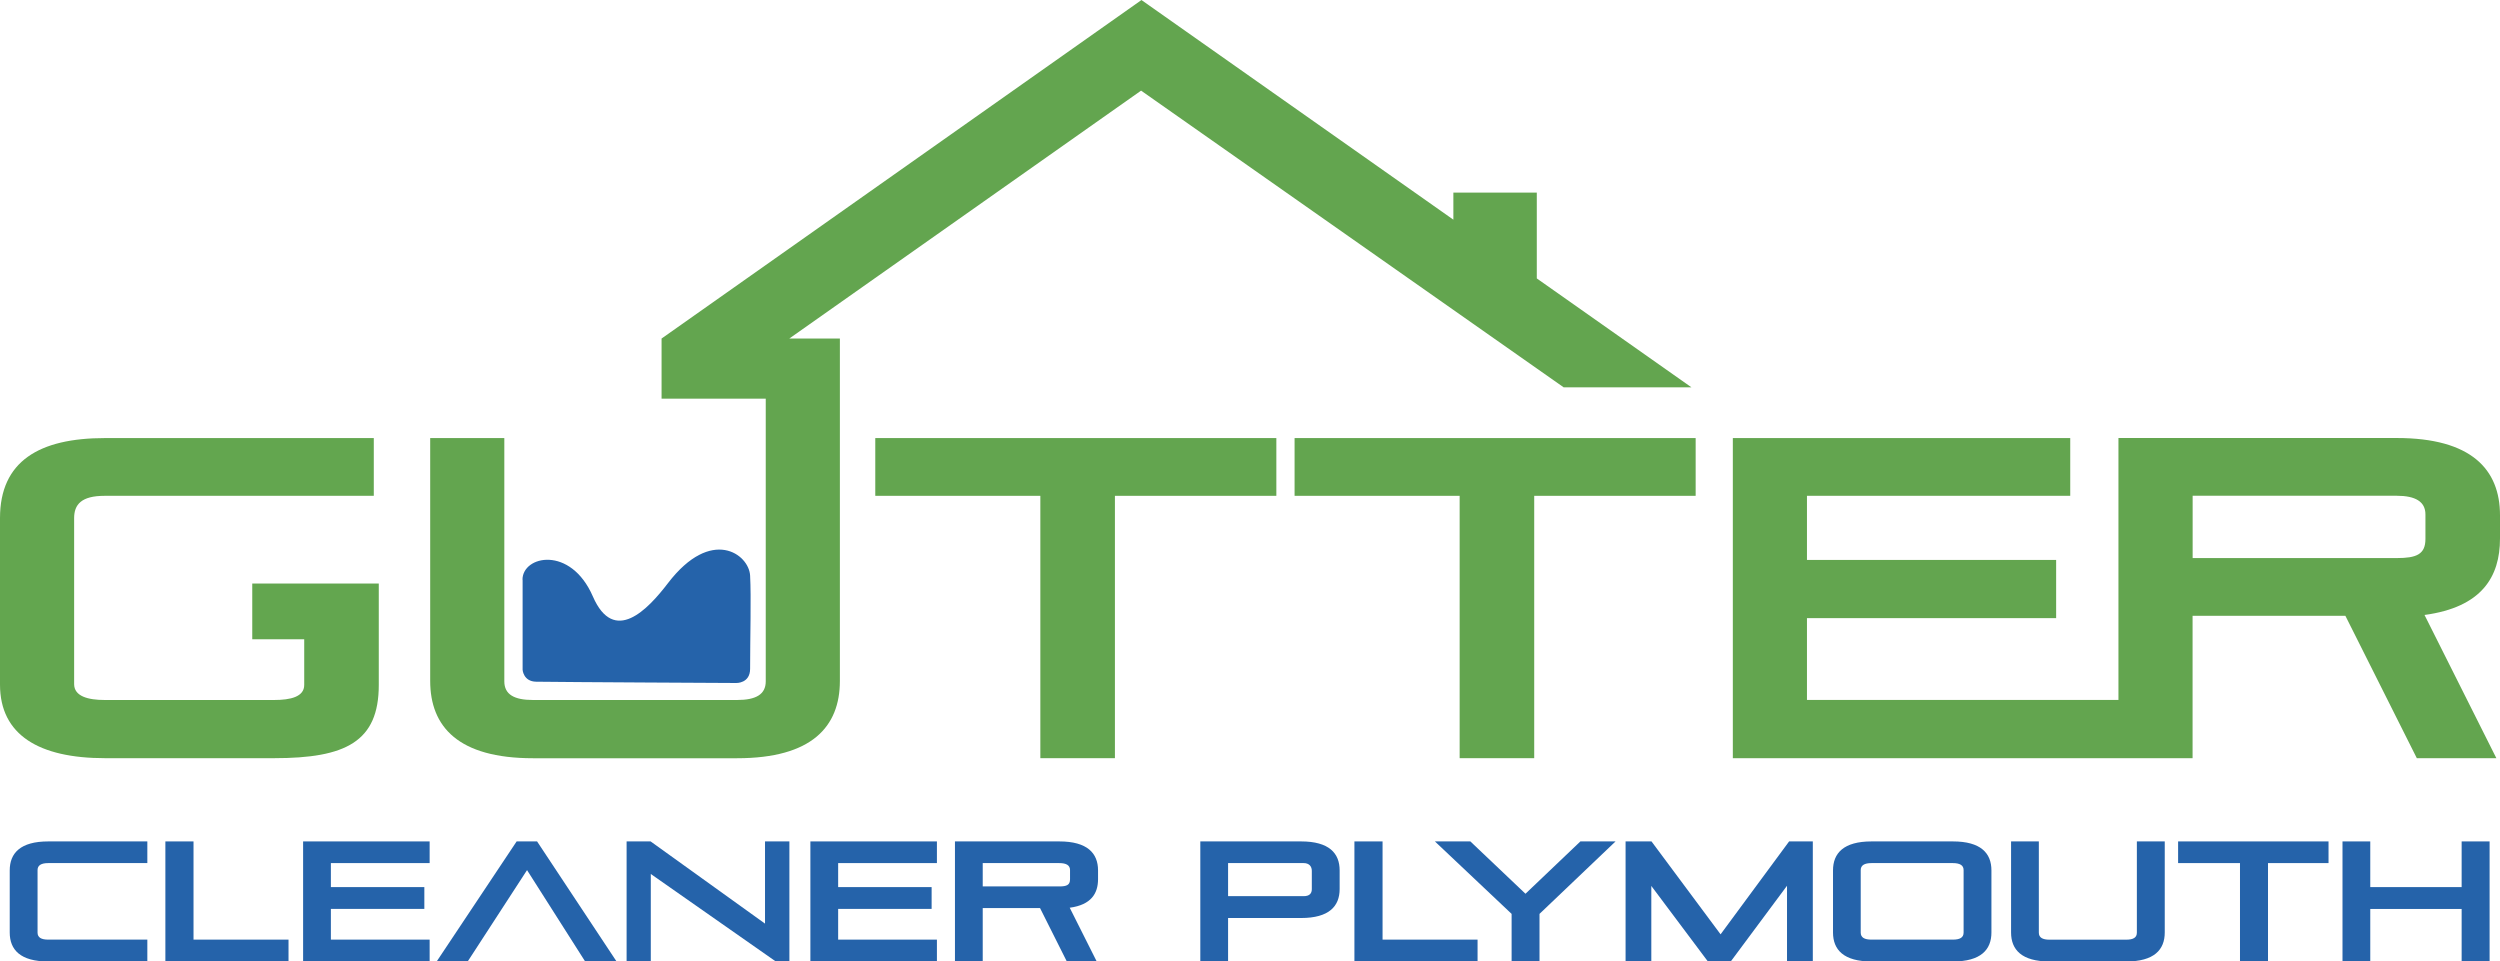
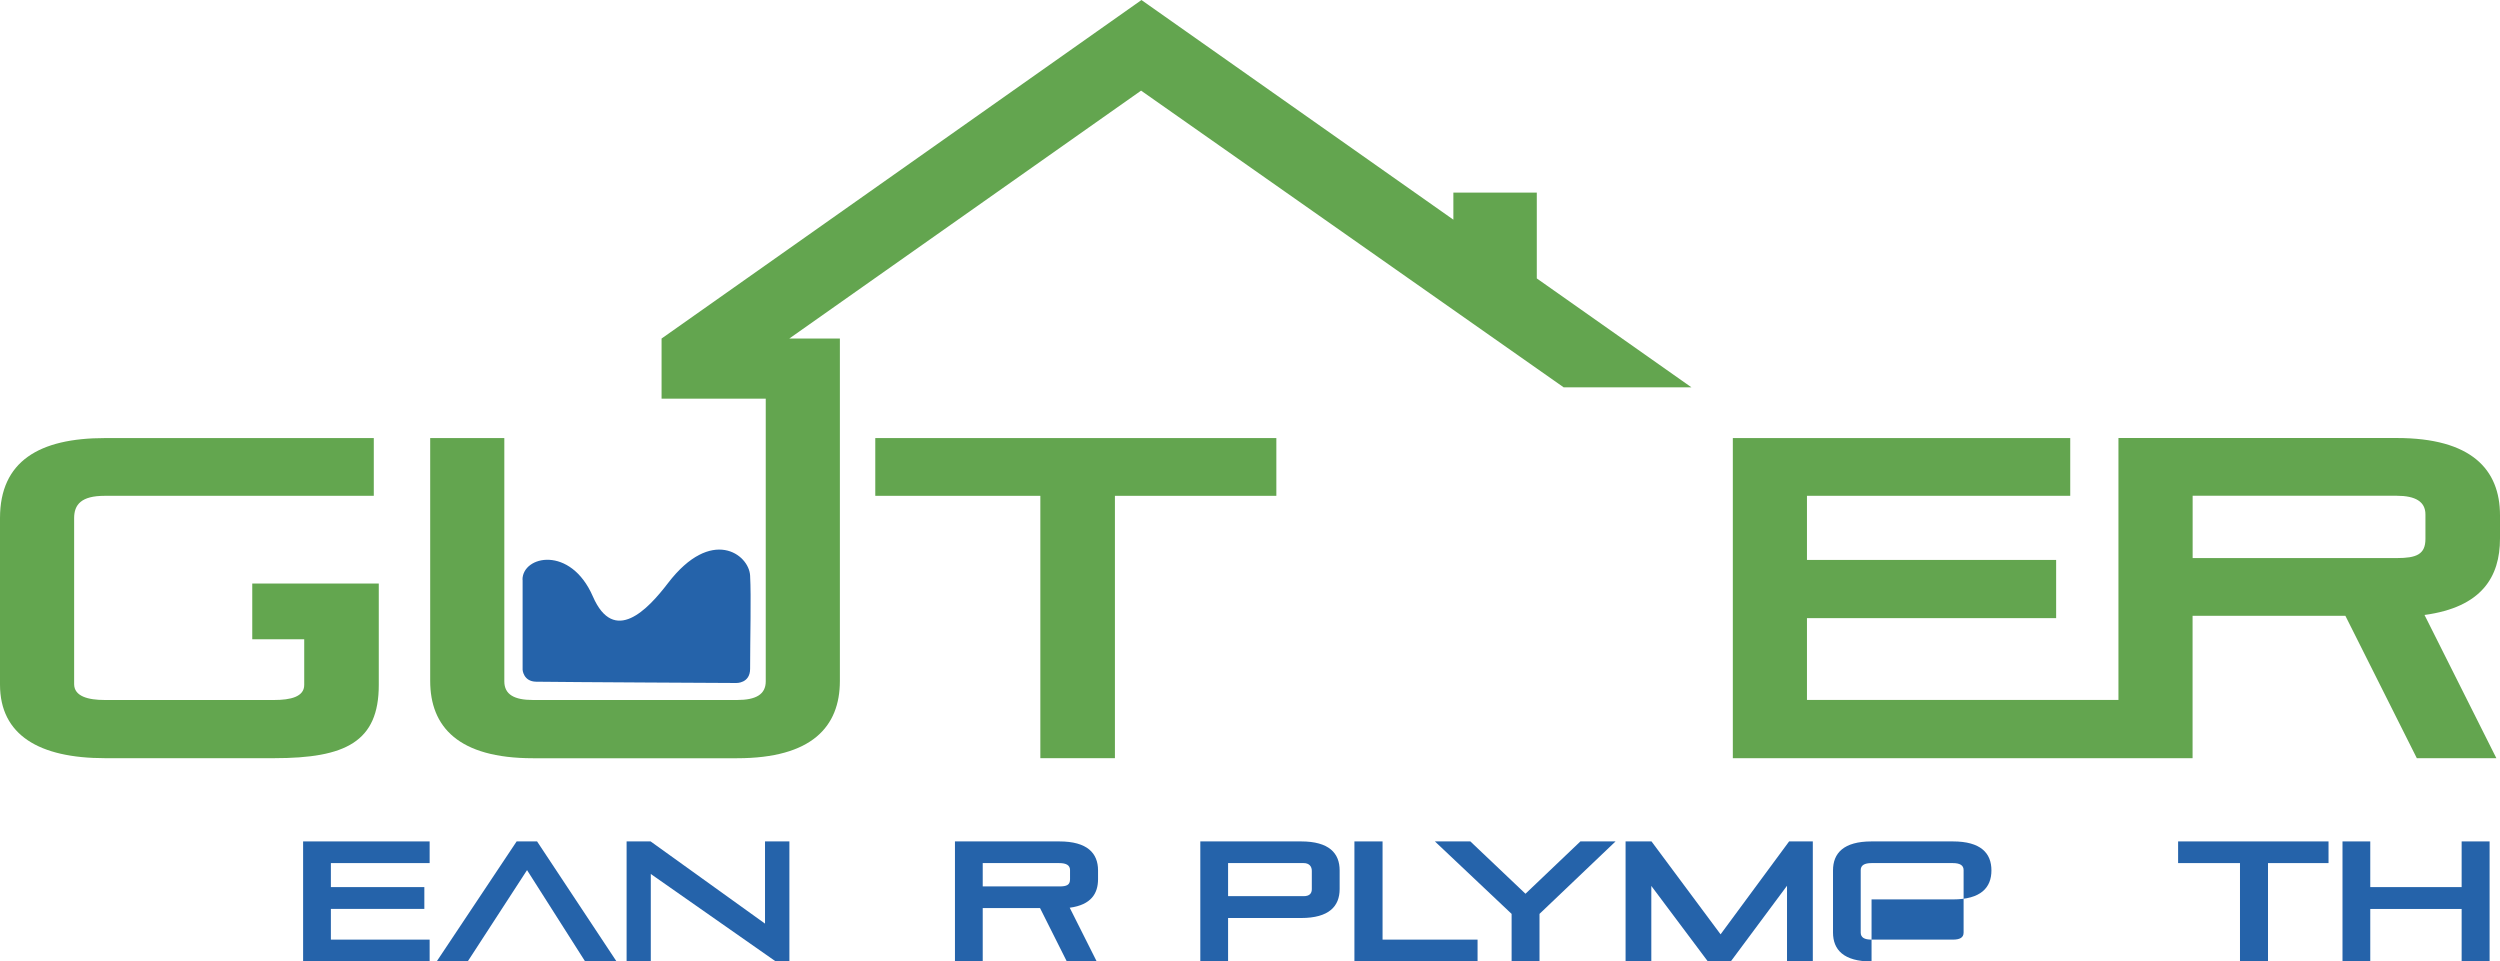
<svg xmlns="http://www.w3.org/2000/svg" id="Layer_1" data-name="Layer 1" viewBox="0 0 406.04 156.16">
  <defs>
    <style> .cls-1 { fill: #63a64f; } .cls-2 { fill: #2563aa; } .cls-3 { fill: #63a54f; } </style>
  </defs>
  <path class="cls-3" d="M168.97,123.14v-42.61h-26.81v-9.38h65.14v9.38h-26.22v42.61h-12.11Z" />
-   <path class="cls-3" d="M237.07,123.14v-42.61h-26.81v-9.38h65.14v9.38h-26.22v42.61h-12.11Z" />
  <g>
-     <path class="cls-2" d="M7.84,156.16c-4.54,0-6.26-1.91-6.26-4.71v-10.08c0-2.8,1.72-4.71,6.26-4.71h16.09v3.52H7.84c-1.14,0-1.74.36-1.74,1.13v10.16c0,.8.61,1.14,1.74,1.14h16.09v3.54H7.84Z" />
-     <path class="cls-2" d="M26.86,156.16v-19.5h4.57v15.95h15.43v3.54h-20Z" />
    <path class="cls-2" d="M49.23,156.16v-19.5h20.55v3.52h-16.04v3.9h15.18v3.54h-15.18v4.99h16.04v3.54h-20.55Z" />
    <path class="cls-2" d="M95.04,156.16l-9.44-14.84-9.64,14.84h-5.04l12.99-19.5h3.32l12.91,19.5h-5.1Z" />
    <path class="cls-2" d="M126,156.16l-20.3-14.21v14.21h-3.93v-19.5h3.9l18.58,13.35v-13.35h3.96v19.5h-2.22Z" />
-     <path class="cls-2" d="M131.62,156.16v-19.5h20.55v3.52h-16.04v3.9h15.18v3.54h-15.18v4.99h16.04v3.54h-20.55Z" />
    <path class="cls-2" d="M173.27,156.16l-4.35-8.67h-9.31v8.67h-4.51v-19.5h16.95c4.54,0,6.29,1.91,6.29,4.71v1.41c0,2.33-1.11,4.18-4.6,4.65l4.38,8.72h-4.85ZM173.79,141.31c0-.78-.61-1.13-1.75-1.13h-12.43v3.79h12.43c1.19,0,1.75-.22,1.75-1.16v-1.5Z" />
    <path class="cls-2" d="M199.46,149.1v7.06h-4.51v-19.5h16.37c4.54,0,6.26,1.91,6.26,4.71v3.02c0,2.8-1.72,4.71-6.26,4.71h-11.85ZM213.06,141.45c0-.75-.44-1.27-1.33-1.27h-12.27v5.37h12.3c.89,0,1.3-.42,1.3-1.13v-2.96Z" />
    <path class="cls-2" d="M219.98,156.16v-19.5h4.57v15.95h15.43v3.54h-20Z" />
    <path class="cls-2" d="M245.51,156.16v-7.73l-12.46-11.77h5.76l8.95,8.5,8.92-8.5h5.71l-12.35,11.77v7.73h-4.51Z" />
    <path class="cls-2" d="M290.24,156.16v-12.3l-9.14,12.3h-3.71l-9.19-12.27v12.27h-4.18v-19.5h4.21l11.22,15.09,11.13-15.09h3.85v19.5h-4.18Z" />
-     <path class="cls-2" d="M303.97,156.16c-4.54,0-6.26-1.91-6.26-4.71v-10.08c0-2.8,1.72-4.71,6.26-4.71h13.21c4.54,0,6.26,1.91,6.26,4.71v10.08c0,2.8-1.72,4.71-6.26,4.71h-13.21ZM318.92,141.31c0-.78-.61-1.13-1.75-1.13h-13.21c-1.14,0-1.75.36-1.75,1.13v10.16c0,.8.61,1.14,1.75,1.14h13.21c1.14,0,1.75-.33,1.75-1.14v-10.16Z" />
-     <path class="cls-2" d="M347.08,136.66h4.51v14.79c0,2.8-1.72,4.71-6.26,4.71h-12.44c-4.54,0-6.26-1.91-6.26-4.71v-14.79h4.51v14.82c0,.8.61,1.14,1.74,1.14h12.44c1.14,0,1.74-.33,1.74-1.14v-14.82Z" />
+     <path class="cls-2" d="M303.97,156.16c-4.54,0-6.26-1.91-6.26-4.71v-10.08c0-2.8,1.72-4.71,6.26-4.71h13.21c4.54,0,6.26,1.91,6.26,4.71c0,2.8-1.72,4.71-6.26,4.71h-13.21ZM318.92,141.31c0-.78-.61-1.13-1.75-1.13h-13.21c-1.14,0-1.75.36-1.75,1.13v10.16c0,.8.61,1.14,1.75,1.14h13.21c1.14,0,1.75-.33,1.75-1.14v-10.16Z" />
    <path class="cls-2" d="M363.81,156.16v-15.98h-10.05v-3.52h24.43v3.52h-9.83v15.98h-4.54Z" />
    <path class="cls-2" d="M399.81,156.16v-8.53h-14.84v8.53h-4.51v-19.5h4.51v7.42h14.84v-7.42h4.54v19.5h-4.54Z" />
  </g>
  <path class="cls-2" d="M84.88,94.14v14.64s.11,1.91,2.2,1.94c4.58.07,32.5.21,32.5.21,0,0,2.25.08,2.25-2.3,0-4.96.19-11.67,0-15.15s-6.29-7.98-13.34,1.23c-3.27,4.28-8.75,10.09-12.2,2.16-3.62-8.32-11.43-6.63-11.43-2.72Z" />
  <path class="cls-3" d="M406.04,87.47v-3.77c0-7.46-4.65-12.56-16.77-12.56h-45.2v42.54h-50.59v-13.29h40.47v-9.45h-40.47v-10.41h42.76v-9.38h-54.8v51.99h74.67v-23.12h24.82l11.6,23.12h12.92l-11.67-23.26c9.31-1.26,12.26-6.2,12.26-12.41ZM393.93,87.54c0,2.51-1.48,3.1-4.65,3.1h-33.16v-10.12h33.16c3.03,0,4.65.96,4.65,3.03v3.99Z" />
  <path class="cls-1" d="M49.41,94.78h-8.44v9.05h8.44v7.42c0,1.92-2.22,2.44-4.87,2.44h-27.55c-2.66,0-4.95-.59-4.95-2.58v-26.96c0-2.22,1.18-3.62,4.95-3.62h43.72v-9.38H17.06c-10.71,0-17.06,3.77-17.06,13v27.03c0,8.2,6.35,11.96,17.06,11.96h27.47c11.6,0,16.99-2.66,16.99-11.89v-16.47h-12.11Z" />
  <path class="cls-3" d="M253.99,62.91h20.73l-25.12-17.69v-13.94h-13.55v4.4L185.44.04h0s-.04-.04-.04-.04l-77.93,54.97h-.02v9.78h16.92v45.91c0,2.14-1.62,3.03-4.65,3.03h-33.16c-3.03,0-4.65-.89-4.65-3.03v-39.51h-12.04v39.44c0,7.46,4.58,12.56,16.69,12.56h33.16c12.11,0,16.69-5.1,16.69-12.56v-55.61h-8.21l57.13-40.26,68.65,48.2Z" />
</svg>